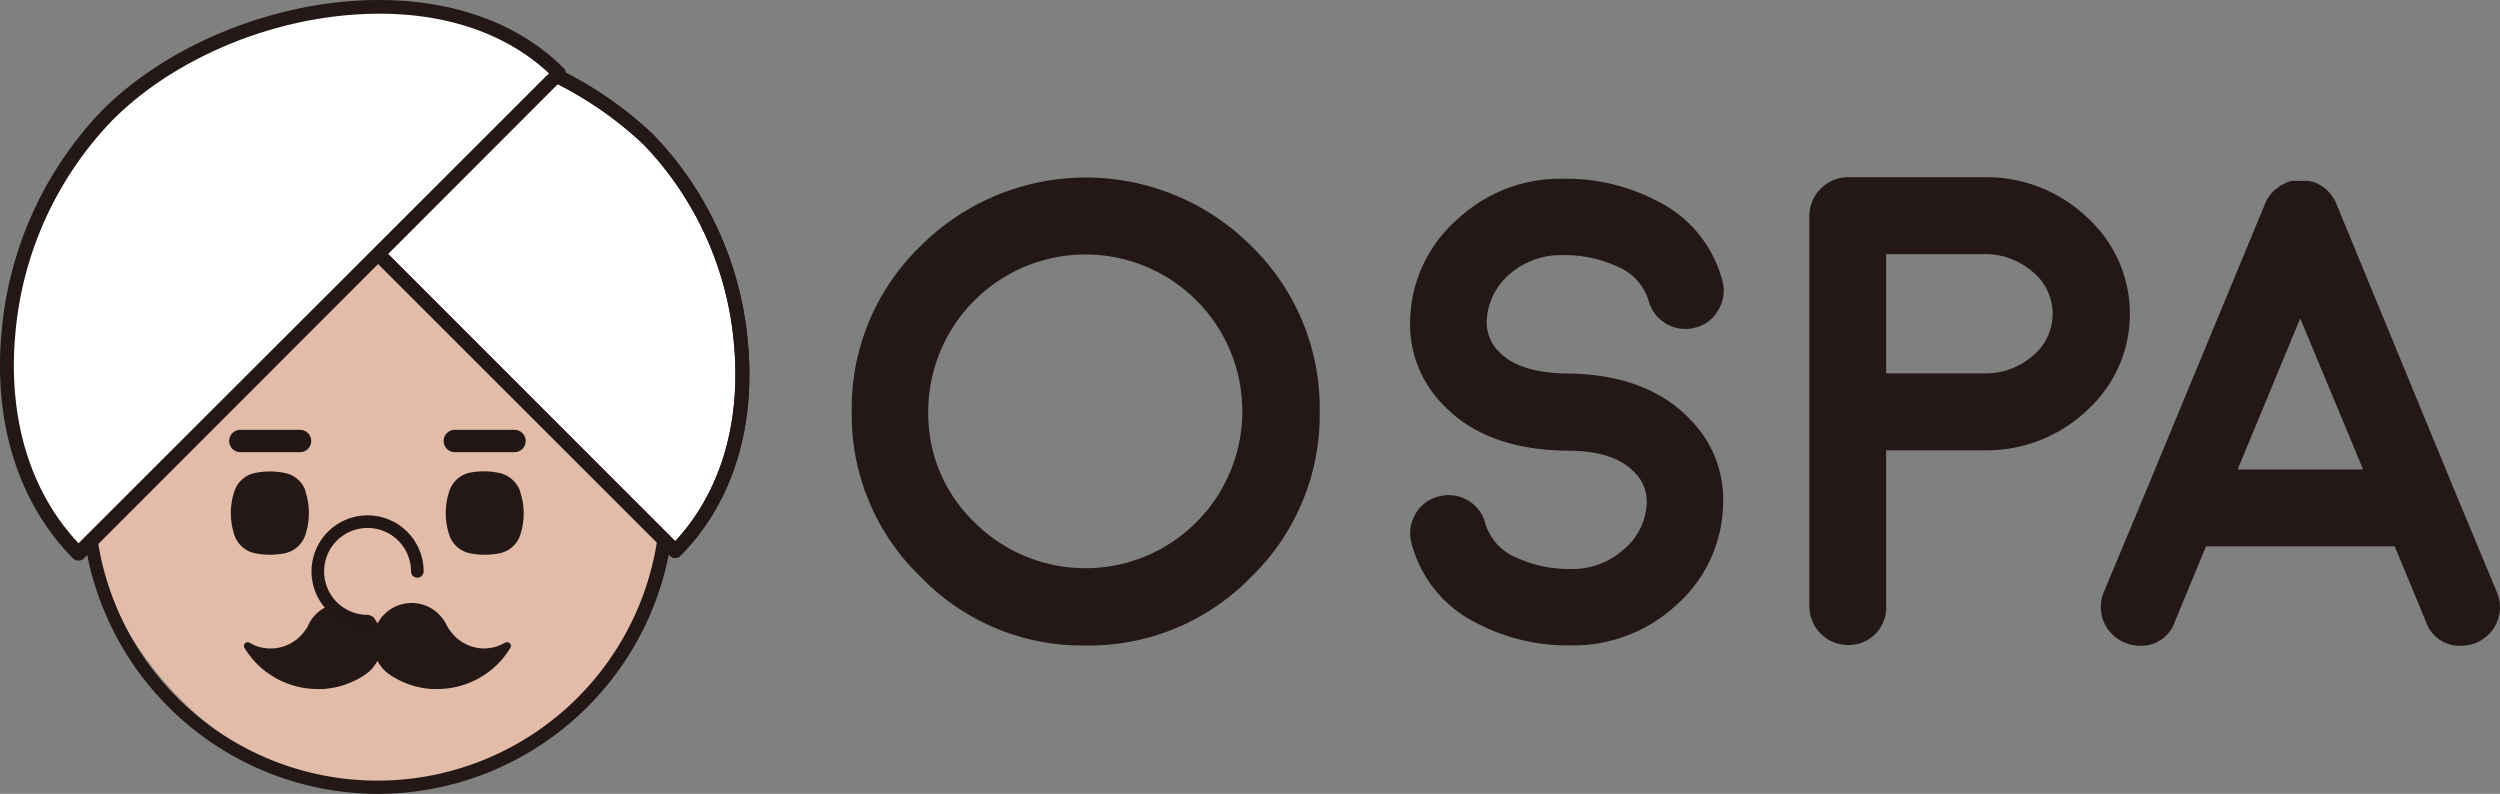
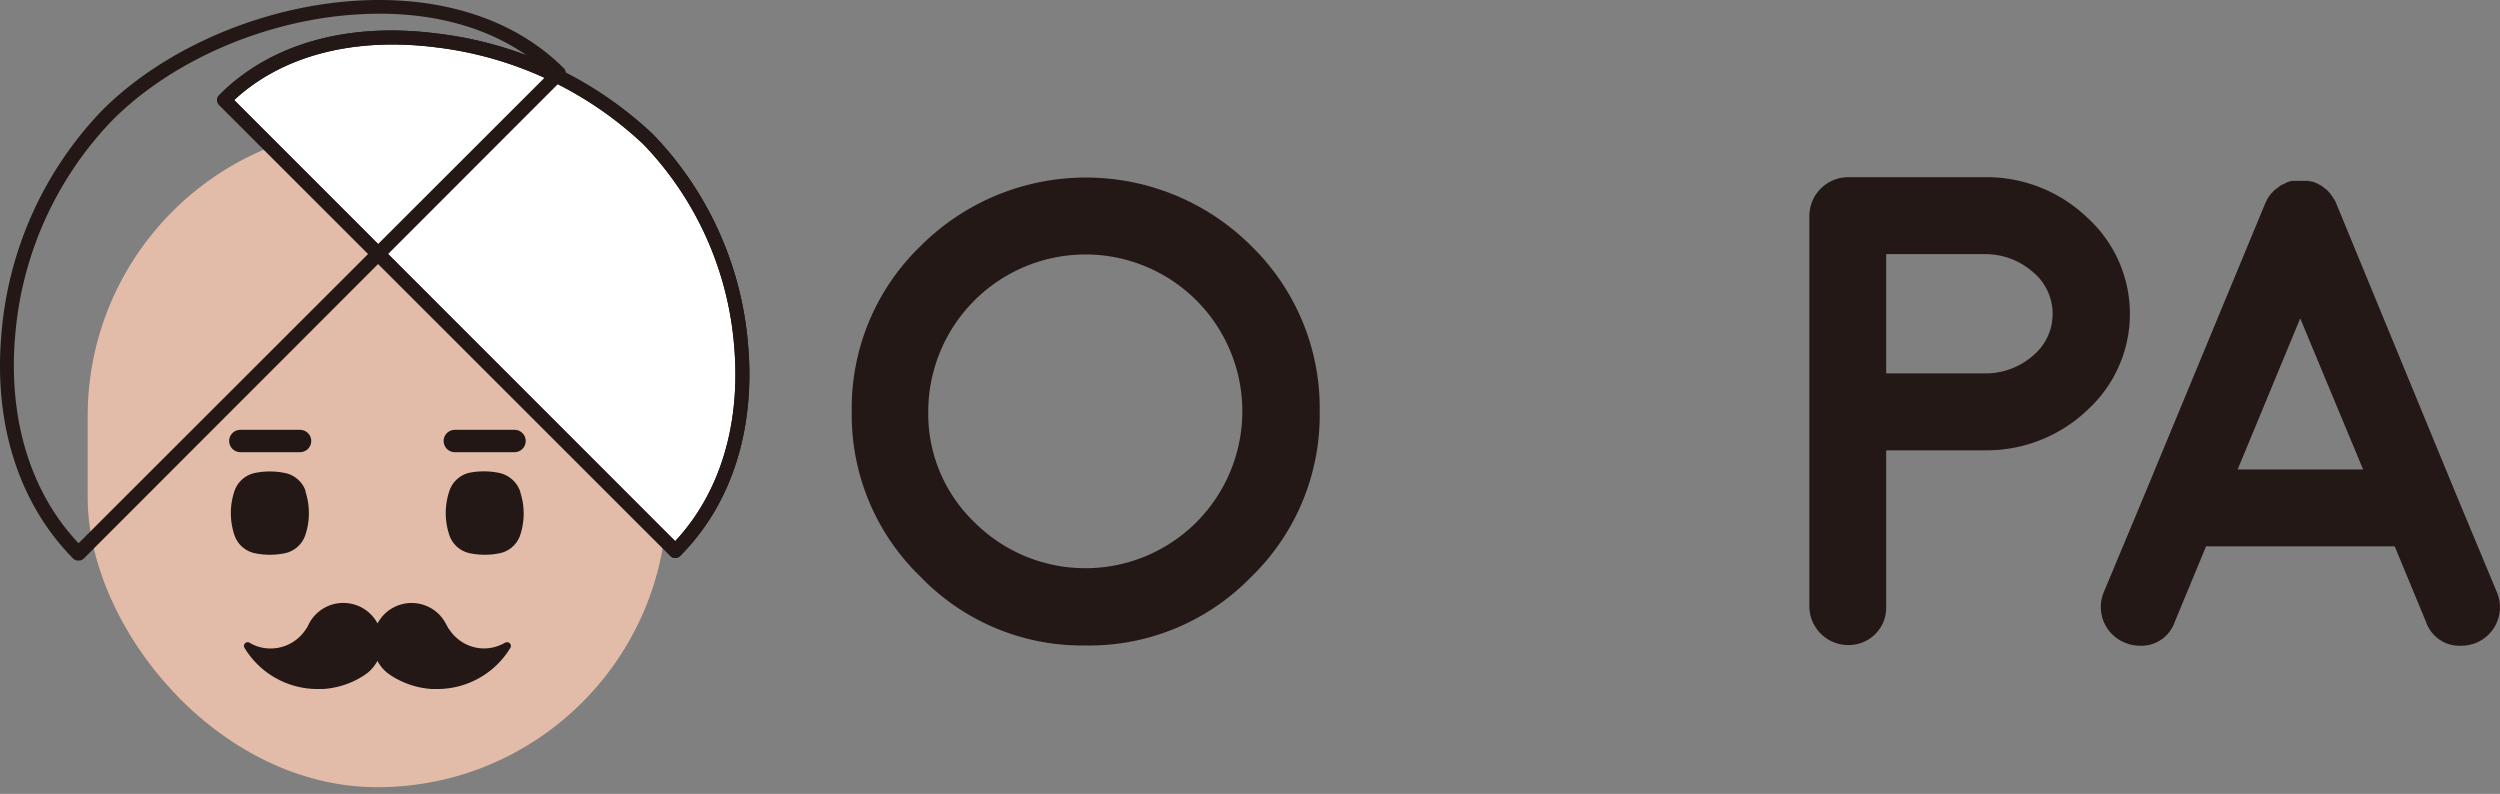
<svg xmlns="http://www.w3.org/2000/svg" viewBox="0 0 228.12 72.44">
  <rect x="0" y="0" width="228.12" height="72.44" fill="#808080" stroke="none" />
  <defs>
    <style>.cls-1{fill:#231815;}.cls-2,.cls-4,.cls-5{fill:#e2bca8;}.cls-3{fill:#fff;}.cls-4,.cls-5{stroke:#221714;stroke-linecap:round;stroke-linejoin:round;}.cls-4{stroke-width:2.04px;}.cls-5{stroke-width:1.15px;}</style>
  </defs>
  <g id="レイヤー_1" data-name="レイヤー 1">
    <path class="cls-1" d="M99,58.9A20.48,20.48,0,0,1,84,52.63a20.49,20.49,0,0,1-6.28-15.08A20.55,20.55,0,0,1,84,22.45a21.34,21.34,0,0,1,30.18,0,20.63,20.63,0,0,1,6.24,15.1,20.57,20.57,0,0,1-6.24,15.08A20.62,20.62,0,0,1,99,58.9Zm0-35.68A14.36,14.36,0,0,0,84.7,37.55a13.73,13.73,0,0,0,4.22,10.11,14.32,14.32,0,0,0,24.44-10.11A14.31,14.31,0,0,0,99,23.22Z" />
-     <path class="cls-1" d="M157.22,46.2a12.55,12.55,0,0,1-4.25,9,13.82,13.82,0,0,1-9.63,3.69,17.89,17.89,0,0,1-8.69-2.08,11.31,11.31,0,0,1-5.86-7.26,3.48,3.48,0,0,1,.36-2.64,3.38,3.38,0,0,1,2.14-1.61,3.42,3.42,0,0,1,2.65.36,3.34,3.34,0,0,1,1.6,2.14,4.92,4.92,0,0,0,2.92,3.12,11.5,11.5,0,0,0,4.88,1,7,7,0,0,0,4.78-1.75,5.78,5.78,0,0,0,2.14-4.28,3.67,3.67,0,0,0-1.1-2.77q-1.84-2-6.18-2h-.15q-7.29-.12-11.15-4.19a10.41,10.41,0,0,1-3-7.88A12.56,12.56,0,0,1,133,20a13.73,13.73,0,0,1,9.63-3.69,17.85,17.85,0,0,1,8.68,2.08,11.28,11.28,0,0,1,5.86,7.26,3.36,3.36,0,0,1-.38,2.64,3.27,3.27,0,0,1-2.12,1.61,3.47,3.47,0,0,1-4.25-2.5,4.91,4.91,0,0,0-2.94-3.12,11.29,11.29,0,0,0-4.85-1A7.12,7.12,0,0,0,137.77,25a5.92,5.92,0,0,0-2.11,4.28,3.79,3.79,0,0,0,1.1,2.8q1.85,1.94,6.19,2h.15q7.28.12,11.15,4.22A10.35,10.35,0,0,1,157.22,46.2Z" />
    <path class="cls-1" d="M181,16.17a13.28,13.28,0,0,1,9.43,3.66,11.86,11.86,0,0,1,.15,17.48,13.35,13.35,0,0,1-9.1,3.78h-.12l-.36,0-.18,0h-8.71v14.3a3.37,3.37,0,0,1-1,2.47,3.44,3.44,0,0,1-2.5,1,3.55,3.55,0,0,1-3.51-3.51V19.68a3.55,3.55,0,0,1,3.51-3.51Zm.21,17.9a6.54,6.54,0,0,0,4.31-1.63,4.95,4.95,0,0,0-.06-7.65,6.56,6.56,0,0,0-4.46-1.6h-8.89V34.07Z" />
    <path class="cls-1" d="M193.86,58.63a3.51,3.51,0,0,1-1.9-4.58L195.74,45v0l10.94-26.4a2.1,2.1,0,0,1,.15-.3l.06-.15L207,18a.44.44,0,0,1,.09-.15l.11-.12s0-.06.09-.12.12-.13.12-.15l.12-.09q.12-.12.15-.12s0,0,.12-.09L208,17l.12-.09.17-.08.21-.09.09-.06.12-.06.21-.06.21-.06.12,0,.2,0,.15,0h.69l.18,0,.14,0a.69.69,0,0,1,.21.06l.12,0a2.41,2.41,0,0,1,.66.27s0,0,.11.06a.84.84,0,0,1,.18.11l.12.09.15.12s.06,0,.12.09a.64.64,0,0,0,.15.12s0,.06.09.12.12.13.12.15l.09.12c.07.08.11.13.11.15a.36.36,0,0,0,.09.14.44.44,0,0,1,.09.15,2.1,2.1,0,0,1,.15.3L224.07,45v0l3.78,9.07a3.51,3.51,0,0,1-3.24,4.85,3.22,3.22,0,0,1-3.24-2.17l-2.86-6.9H201.3l-2.86,6.9a3.22,3.22,0,0,1-3.24,2.17A3.52,3.52,0,0,1,193.86,58.63Zm21.77-15.79-5.74-13.79-5.71,13.79Z" />
    <rect class="cls-2" x="8" y="11.55" width="52.87" height="60.28" rx="26.43" />
-     <path class="cls-1" d="M34.44,72.44a27.08,27.08,0,0,1-27-27V38a27.05,27.05,0,0,1,54.1,0v7.41A27.09,27.09,0,0,1,34.44,72.44Zm0-60.28A25.85,25.85,0,0,0,8.62,38v7.41a25.82,25.82,0,0,0,51.64,0V38A25.85,25.85,0,0,0,34.44,12.16Z" />
    <path class="cls-3" d="M20.46,9.13c9.65-9.66,29-6.06,38.69,3.59h0c9.66,9.65,12.12,27.91,2.47,37.56Z" />
    <path class="cls-1" d="M61.62,50.92a.64.64,0,0,1-.45-.19L20,9.58a.63.63,0,0,1,0-.9C24.65,4,31.71,2,39.89,3.06A34.59,34.59,0,0,1,59.6,12.27a31.29,31.29,0,0,1,8.66,19.18c.68,7.75-1.52,14.6-6.2,19.28A.63.63,0,0,1,61.62,50.92ZM21.37,9.13,61.61,49.38c4.1-4.4,6-10.69,5.38-17.82a30,30,0,0,0-8.28-18.39,33.4,33.4,0,0,0-19-8.86C32.22,3.38,25.72,5.09,21.37,9.13Z" />
    <path class="cls-1" d="M61.62,50.92a.64.64,0,0,1-.45-.19L20,9.58a.63.63,0,0,1,0-.9C24.65,4,31.71,2,39.89,3.06A34.59,34.59,0,0,1,59.6,12.27a31.29,31.29,0,0,1,8.66,19.18c.68,7.75-1.52,14.6-6.2,19.28A.63.63,0,0,1,61.62,50.92ZM21.37,9.13,61.61,49.38c4.1-4.4,6-10.69,5.38-17.82a30,30,0,0,0-8.28-18.39,33.4,33.4,0,0,0-19-8.86C32.22,3.38,25.72,5.09,21.37,9.13Z" />
-     <path class="cls-3" d="M51,6.68C40.72-3.6,20.06.23,9.78,10.51h0C-.5,20.79-3.12,40.23,7.16,50.52Z" />
    <path class="cls-1" d="M7.16,51.15A.64.64,0,0,1,6.71,51C1.74,46-.6,38.71.13,30.46a33.31,33.31,0,0,1,9.2-20.4C19.74-.34,40.84-4.37,51.45,6.23a.65.65,0,0,1,0,.9L7.61,51A.64.64,0,0,1,7.16,51.15ZM34.64,1.25a35.22,35.22,0,0,0-4.17.26C22.76,2.47,15.19,6,10.23,11A32.05,32.05,0,0,0,1.39,30.57c-.67,7.62,1.38,14.35,5.78,19L50.09,6.69C46.27,3.12,40.89,1.25,34.64,1.25Z" />
    <path class="cls-1" d="M47.49,44.92a2.6,2.6,0,0,0-2-1.78,6.93,6.93,0,0,0-2.67,0A2.51,2.51,0,0,0,41,44.82a6.29,6.29,0,0,0,0,4,2.51,2.51,0,0,0,1.86,1.66,6.82,6.82,0,0,0,2.75,0,2.51,2.51,0,0,0,1.86-1.66,6.26,6.26,0,0,0,0-3.92Z" />
    <path class="cls-1" d="M27.89,44.82A2.51,2.51,0,0,0,26,43.16a6.82,6.82,0,0,0-2.75,0,2.51,2.51,0,0,0-1.86,1.66,6.29,6.29,0,0,0,0,4,2.51,2.51,0,0,0,1.86,1.66,6.82,6.82,0,0,0,2.75,0,2.51,2.51,0,0,0,1.86-1.66,6.29,6.29,0,0,0,0-4Z" />
    <path class="cls-1" d="M46.12,58.62a3.93,3.93,0,0,1-.78.36,3.88,3.88,0,0,1-1.44.18A3.83,3.83,0,0,1,41,57.44l-.07-.08L40.73,57a3.53,3.53,0,0,0-4.28-1.8,3.51,3.51,0,0,0-2,1.69,3.51,3.51,0,0,0-2-1.69A3.53,3.53,0,0,0,28.15,57l-.16.32a.27.27,0,0,0-.07.08A3.83,3.83,0,0,1,25,59.16,3.88,3.88,0,0,1,23.54,59a3.93,3.93,0,0,1-.78-.36.34.34,0,0,0-.46.46,7.77,7.77,0,0,0,4.24,3.38,7.6,7.6,0,0,0,2.41.39l.52,0a7.73,7.73,0,0,0,3.65-1.18l.39-.27a3.57,3.57,0,0,0,.93-1.12,3.51,3.51,0,0,0,.94,1.13c.14.1.26.19.38.26a7.72,7.72,0,0,0,3.64,1.18l.52,0a7.66,7.66,0,0,0,2.42-.39,7.77,7.77,0,0,0,4.24-3.38.34.34,0,0,0-.46-.46Z" />
    <line class="cls-4" x1="41.5" y1="40.24" x2="46.95" y2="40.24" />
    <line class="cls-4" x1="21.93" y1="40.24" x2="27.38" y2="40.24" />
-     <path class="cls-5" d="M33.54,56.68a4.54,4.54,0,1,1,4.54-4.54" />
  </g>
</svg>